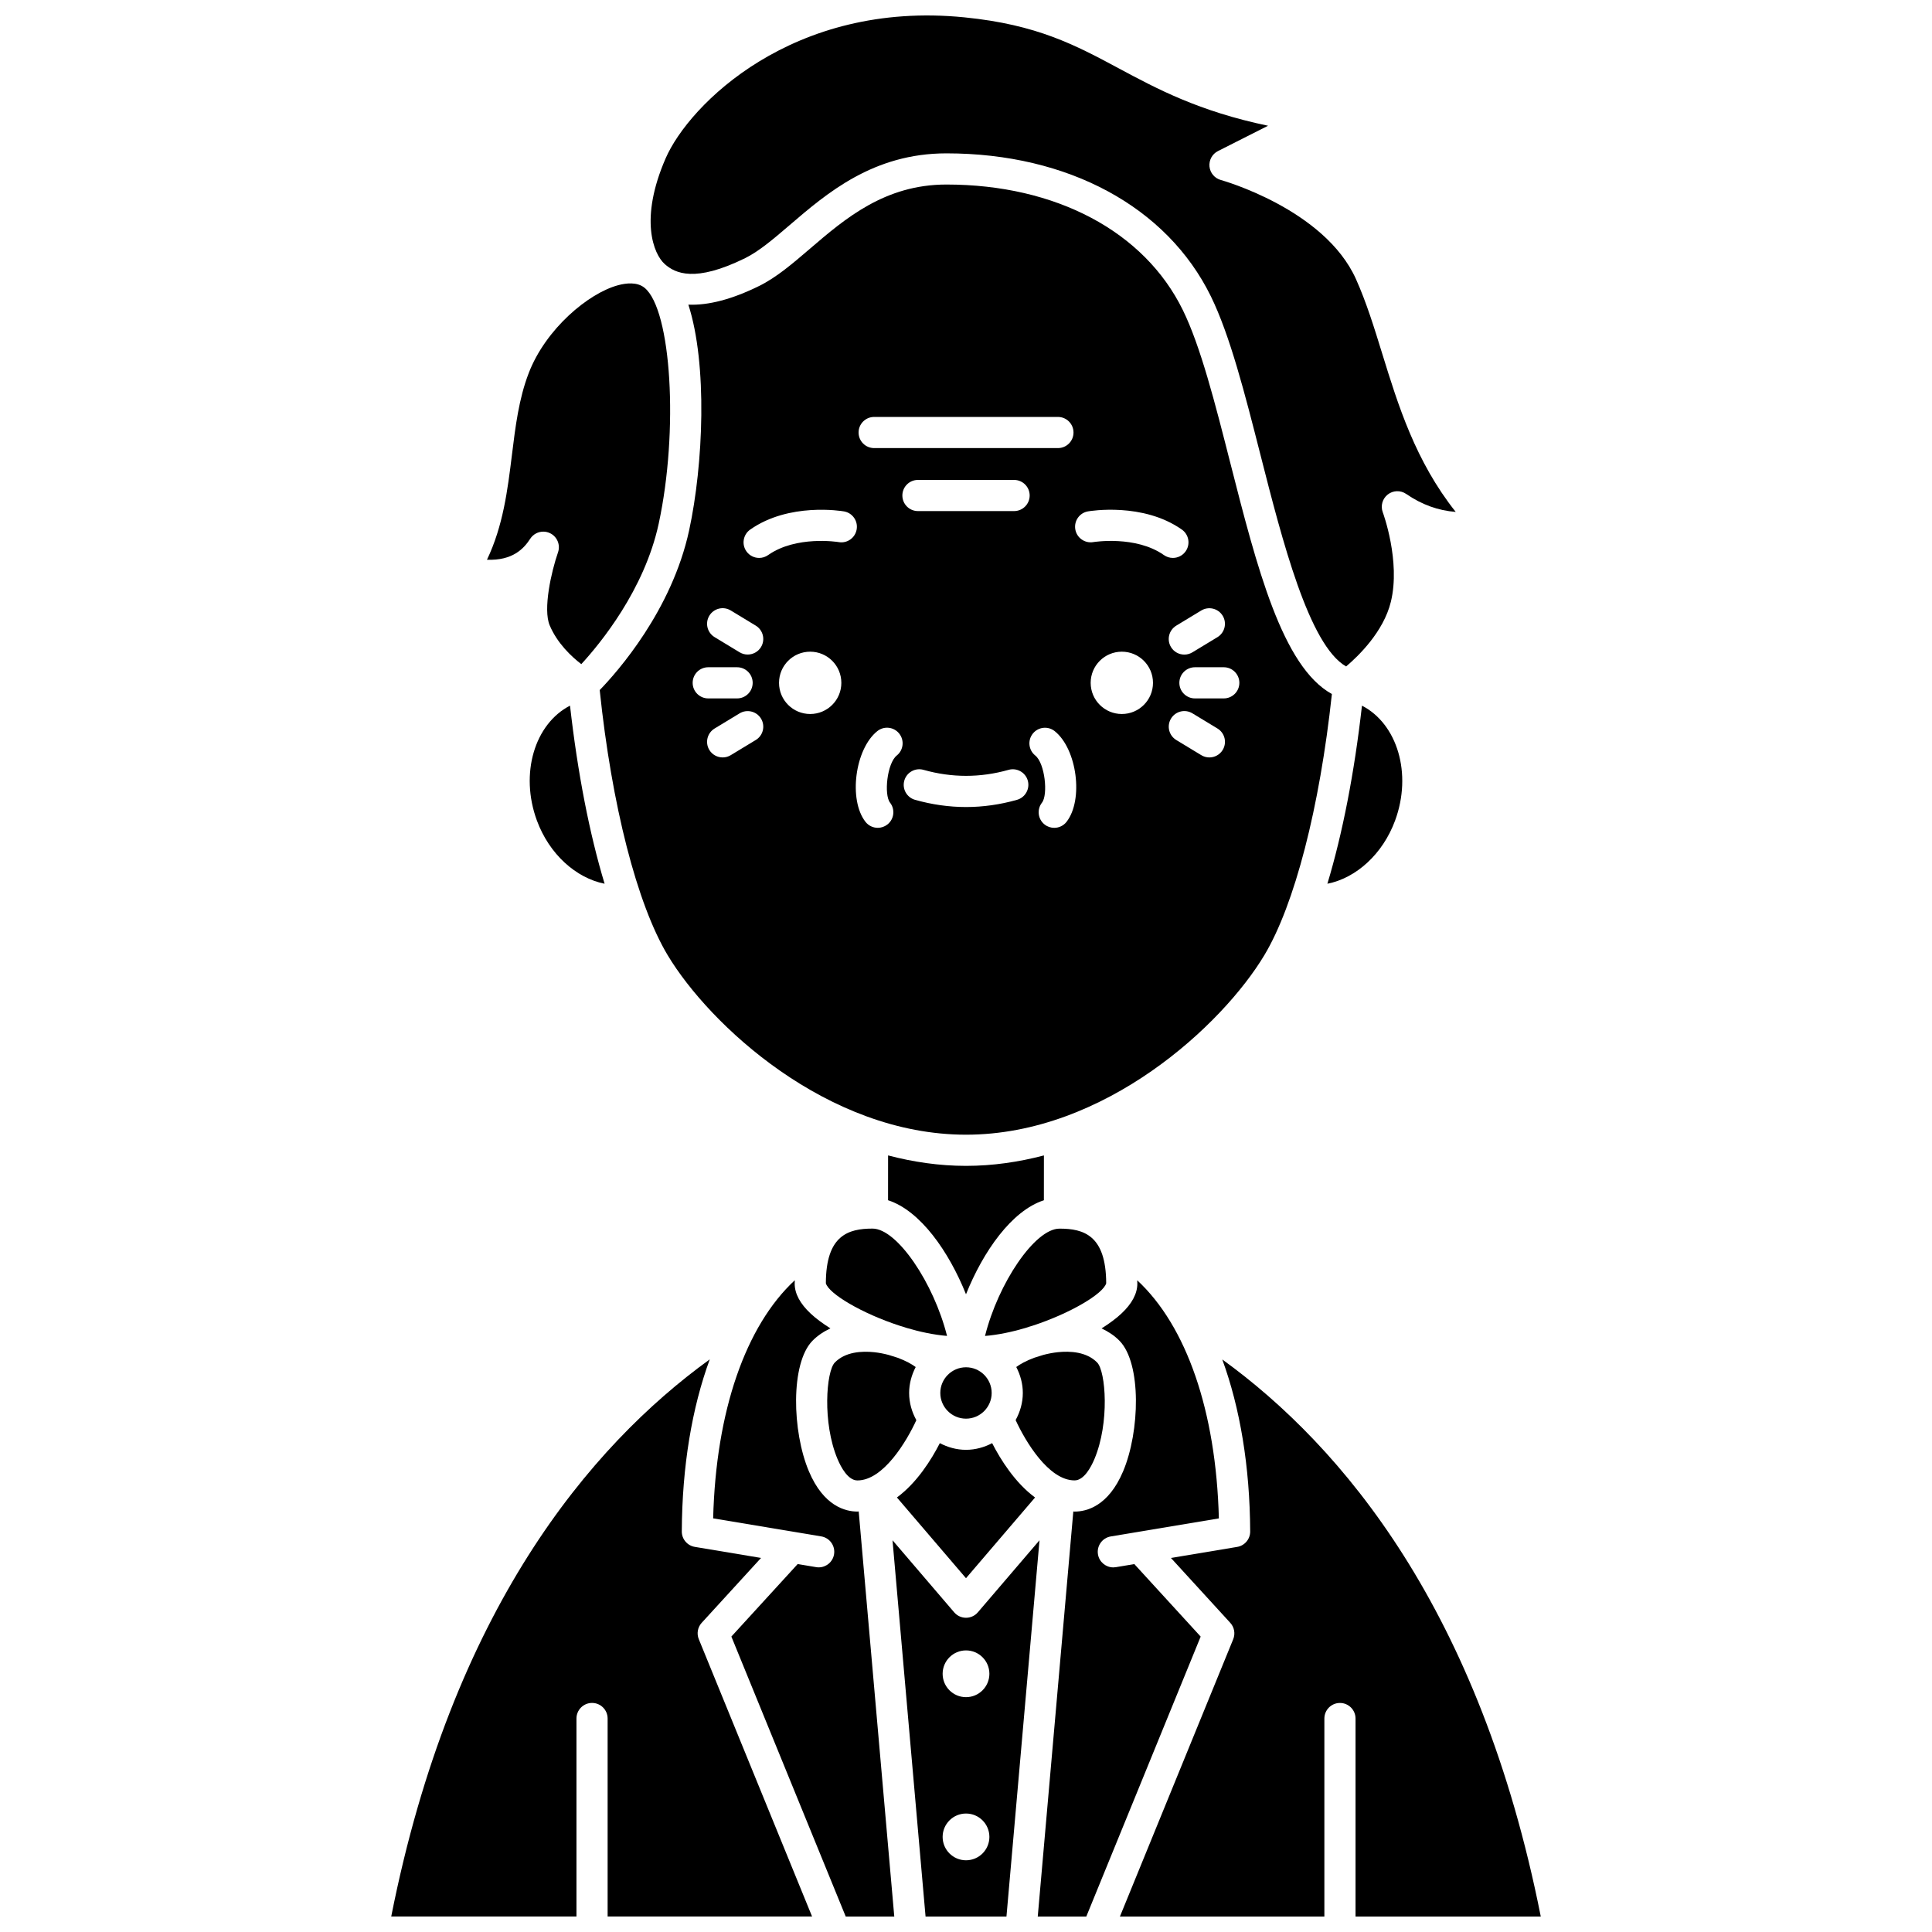
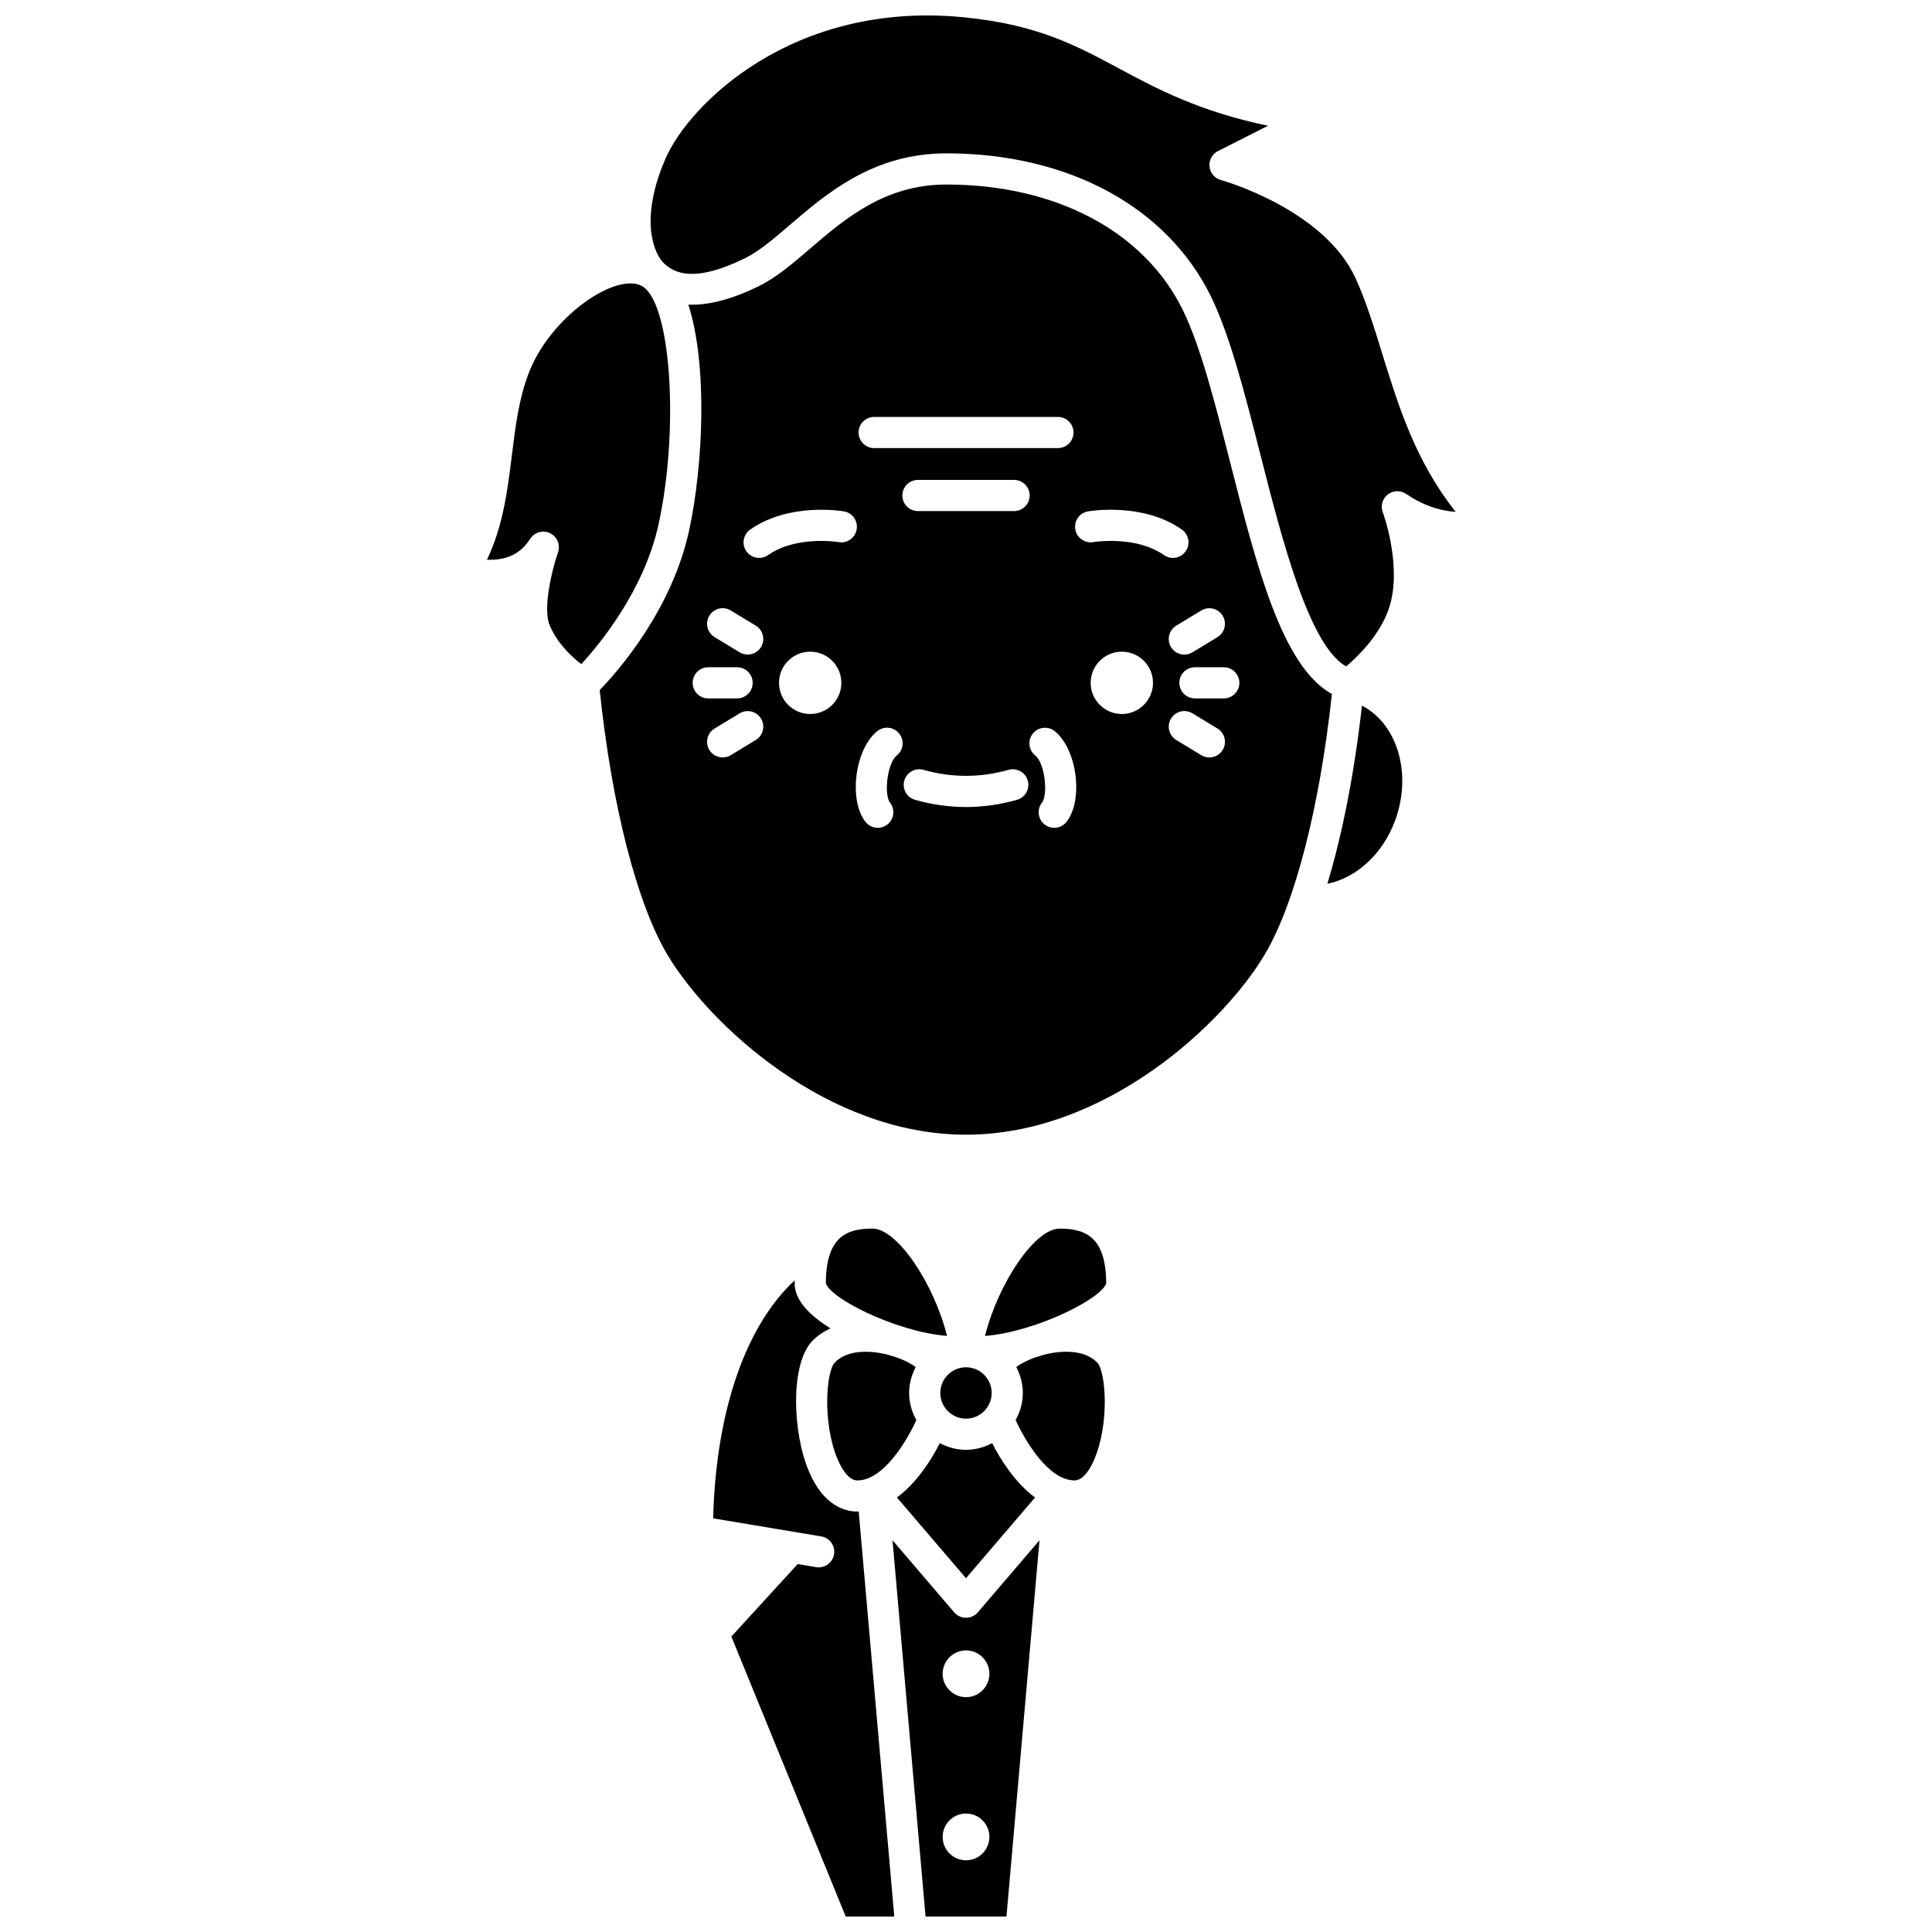
<svg xmlns="http://www.w3.org/2000/svg" width="800px" height="800px" version="1.1" viewBox="144 144 512 512">
  <defs>
    <clipPath id="f">
      <path d="m316 148.09h214v172.91h-214z" />
    </clipPath>
    <clipPath id="e">
      <path d="m332 483h49v168.9h-49z" />
    </clipPath>
    <clipPath id="d">
      <path d="m380 552h40v99.902h-40z" />
    </clipPath>
    <clipPath id="c">
      <path d="m247 504h113v147.9h-113z" />
    </clipPath>
    <clipPath id="b">
-       <path d="m419 483h49v168.9h-49z" />
-     </clipPath>
+       </clipPath>
    <clipPath id="a">
-       <path d="m440 504h113v147.9h-113z" />
+       <path d="m440 504h113h-113z" />
    </clipPath>
  </defs>
  <path d="m418.3 540.85c-5.301-3.898-9.129-10.02-11.371-14.398-2.086 1.09-4.418 1.766-6.93 1.766-2.512 0-4.848-0.676-6.934-1.766-2.242 4.379-6.07 10.496-11.371 14.395l18.305 21.395z" />
  <path d="m424.79 469.6c-6.555 0-16.258 14.48-19.75 28.441 3.457-0.285 7.133-1.059 10.715-2.117 0.605-0.215 1.223-0.406 1.852-0.586 9.969-3.246 18.789-8.477 19.547-11.258-0.043-12.727-5.969-14.48-12.363-14.48z" />
  <path d="m365.97 530.7c0.887 2.102 2.75 5.629 5.254 5.629 6.894 0 13.07-10.414 15.617-15.977-1.18-2.148-1.91-4.574-1.91-7.195 0-2.488 0.664-4.809 1.738-6.879-0.973-0.738-2.644-1.668-4.777-2.457-0.812-0.238-1.621-0.496-2.43-0.762-1.199-0.312-2.473-0.574-3.828-0.715-3.219-0.332-7.617-0.125-10.41 2.75-2.25 2.316-3.344 15.91 0.746 25.605z" />
  <path d="m428.77 536.32c2.504 0 4.367-3.527 5.254-5.629 4.09-9.691 2.996-23.289 0.746-25.598-2.801-2.875-7.207-3.086-10.406-2.75-1.359 0.141-2.644 0.402-3.844 0.715-0.801 0.266-1.602 0.516-2.41 0.754-2.141 0.789-3.812 1.723-4.789 2.461 1.074 2.074 1.738 4.387 1.738 6.875 0 2.617-0.73 5.043-1.906 7.188 2.547 5.566 8.719 15.984 15.617 15.984z" />
  <path d="m479.05 397.16c8.051-13.418 14.684-39.16 17.914-69.242-13.137-7.231-19.852-33.512-26.926-61.254-4.043-15.883-7.863-30.883-12.574-40.492-10.207-20.832-33.629-33.27-62.652-33.27-16.324 0-26.859 9.035-36.152 17-4.574 3.922-8.895 7.633-13.508 9.898-7.215 3.547-13.402 5.148-18.727 4.938 5.102 15.82 3.973 42.363 0.207 59.793-4.598 21.262-19.023 37.52-23.703 42.348 3.184 30.52 9.879 56.703 18.023 70.277 11.031 18.383 42.246 47.551 79.051 47.551 36.809 0.004 68.02-29.16 79.047-47.547zm-6.606-72.203c0 2.281-1.848 4.129-4.129 4.129h-7.644c-2.285 0-4.129-1.852-4.129-4.129 0-2.281 1.848-4.129 4.129-4.129h7.644c2.277 0 4.129 1.852 4.129 4.129zm-4.418-17.777c1.18 1.949 0.559 4.488-1.391 5.676l-6.633 4.019c-0.668 0.406-1.406 0.598-2.141 0.598-1.395 0-2.758-0.707-3.535-1.992-1.18-1.949-0.559-4.488 1.391-5.676l6.633-4.019c1.953-1.176 4.488-0.559 5.676 1.395zm-92.363-52.688h48.699c2.285 0 4.129 1.852 4.129 4.129 0 2.281-1.848 4.129-4.129 4.129h-48.699c-2.285 0-4.129-1.852-4.129-4.129 0-2.277 1.844-4.129 4.129-4.129zm41.211 20.82c0 2.281-1.848 4.129-4.129 4.129h-25.48c-2.285 0-4.129-1.852-4.129-4.129 0-2.281 1.848-4.129 4.129-4.129h25.48c2.277 0 4.129 1.852 4.129 4.129zm-89.312 49.645c0-2.281 1.848-4.129 4.129-4.129h7.648c2.285 0 4.129 1.852 4.129 4.129 0 2.281-1.848 4.129-4.129 4.129h-7.648c-2.281 0-4.129-1.848-4.129-4.129zm16.723 15.152-6.629 4.019c-0.668 0.406-1.406 0.598-2.141 0.598-1.395 0-2.758-0.707-3.535-1.984-1.18-1.953-0.559-4.488 1.391-5.676l6.629-4.019c1.953-1.176 4.488-0.562 5.676 1.387 1.184 1.953 0.559 4.496-1.391 5.676zm1.391-24.633c-0.777 1.281-2.144 1.984-3.535 1.984-0.73 0-1.465-0.191-2.141-0.598l-6.629-4.019c-1.949-1.18-2.574-3.719-1.391-5.676 1.184-1.949 3.719-2.574 5.676-1.387l6.629 4.019c1.949 1.188 2.574 3.727 1.391 5.676zm13.031 17.742c-4.562 0-8.258-3.695-8.258-8.258s3.695-8.258 8.258-8.258 8.258 3.695 8.258 8.258c0.004 4.559-3.695 8.258-8.258 8.258zm7.551-45.555c-0.242-0.043-11.273-1.789-18.699 3.438-0.727 0.512-1.551 0.754-2.375 0.754-1.297 0-2.578-0.605-3.379-1.75-1.312-1.863-0.867-4.438 0.996-5.754 10.309-7.258 24.277-4.926 24.867-4.824 2.246 0.391 3.75 2.531 3.356 4.777-0.391 2.246-2.519 3.758-4.766 3.359zm15.398 56.547c-2.578 2.062-3.438 10.391-1.785 12.5 1.402 1.797 1.086 4.394-0.711 5.797-0.754 0.59-1.652 0.875-2.539 0.875-1.23 0-2.445-0.547-3.258-1.586-4.551-5.82-2.797-19.301 3.129-24.039 1.785-1.43 4.383-1.137 5.805 0.645 1.426 1.785 1.137 4.387-0.641 5.809zm31.863 11.75c-4.477 1.27-9.023 1.91-13.512 1.91-4.488 0-9.035-0.645-13.512-1.91-2.191-0.621-3.469-2.902-2.844-5.098 0.617-2.195 2.922-3.473 5.098-2.844 7.488 2.117 15.043 2.117 22.527 0 2.168-0.621 4.481 0.648 5.098 2.844 0.613 2.191-0.664 4.477-2.856 5.098zm13.121 5.84c-0.812 1.039-2.027 1.586-3.258 1.586-0.887 0-1.789-0.285-2.539-0.875-1.797-1.402-2.113-4-0.711-5.797 1.652-2.109 0.793-10.445-1.781-12.5-1.781-1.426-2.07-4.027-0.641-5.805 1.426-1.777 4.019-2.07 5.801-0.645 5.926 4.738 7.676 18.219 3.129 24.035zm14.656-28.582c-4.562 0-8.258-3.695-8.258-8.258s3.695-8.258 8.258-8.258 8.258 3.695 8.258 8.258c0 4.559-3.695 8.258-8.258 8.258zm-7.57-45.555c-2.234 0.379-4.383-1.129-4.762-3.375-0.379-2.246 1.113-4.379 3.356-4.766 0.598-0.102 14.59-2.434 24.887 4.824 1.863 1.312 2.312 3.891 0.996 5.758-0.801 1.141-2.082 1.75-3.379 1.75-0.82 0-1.652-0.242-2.375-0.754-7.465-5.262-18.613-3.457-18.723-3.438zm21.996 52.445c-1.949-1.18-2.574-3.719-1.391-5.676 1.184-1.953 3.719-2.578 5.676-1.391l6.633 4.019c1.949 1.18 2.574 3.719 1.391 5.676-0.777 1.285-2.144 1.992-3.535 1.992-0.73 0-1.465-0.191-2.141-0.598z" />
-   <path d="m420.64 462.08 0.008-11.879c-6.633 1.738-13.531 2.766-20.645 2.766-7.109 0-14.016-1.031-20.652-2.769l-0.008 11.875c8.555 2.766 16.113 13.582 20.656 24.926 4.539-11.332 12.09-22.145 20.641-24.918z" />
  <g clip-path="url(#f)">
    <path d="m341.51 212.39c3.676-1.809 7.609-5.184 11.781-8.758 9.871-8.461 22.145-18.992 41.531-18.992 32.25 0 58.441 14.168 70.074 37.895 5.078 10.379 9.008 25.781 13.16 42.086 5.754 22.574 12.824 50.363 22.676 55.996 3.199-2.703 9.91-9.16 11.855-17.117 2.644-10.781-2.09-23.621-2.141-23.75-0.629-1.688-0.09-3.594 1.324-4.703 1.422-1.109 3.394-1.172 4.883-0.148 4.109 2.824 8.449 4.406 13.129 4.762-10.676-13.426-15.297-28.398-19.445-41.832-2.176-7.055-4.234-13.715-6.992-19.867-8.328-18.566-35.531-26.184-35.801-26.258-1.648-0.449-2.844-1.871-3.019-3.566-0.168-1.703 0.723-3.332 2.246-4.102l13.277-6.711c-18.324-3.824-29.441-9.785-39.461-15.156-11.652-6.246-21.715-11.641-40.984-13.57-45.52-4.57-73.035 23.191-79.195 37.344-7.016 16.102-3.234 25.379-0.25 28.035 2.773 2.469 8.004 4.988 21.352-1.586z" />
  </g>
  <path d="m393.19 513.15c0 3.754 3.055 6.809 6.809 6.809s6.805-3.055 6.805-6.809c0-3.754-3.051-6.809-6.805-6.809-3.75 0.004-6.809 3.055-6.809 6.809z" />
  <path d="m362.86 484.07c0.754 2.773 9.562 8.004 19.52 11.25 0.637 0.188 1.262 0.375 1.883 0.594 3.582 1.062 7.254 1.832 10.711 2.117-3.5-13.957-13.203-28.441-19.754-28.441-6.406 0.008-12.332 1.762-12.359 14.48z" />
  <g clip-path="url(#e)">
    <path d="m371.22 544.58c-3.121 0-8.941-1.387-12.859-10.676-4.457-10.555-4.898-28.578 0.941-34.574 1.395-1.434 3.031-2.469 4.769-3.301-2.047-1.281-3.824-2.602-5.223-3.906-2.82-2.629-4.25-5.309-4.25-7.965 0-0.309 0.027-0.578 0.031-0.879-13.031 12.078-20.902 34.676-21.637 63.102l28.648 4.781c2.246 0.375 3.766 2.504 3.391 4.754-0.34 2.019-2.086 3.449-4.066 3.449-0.227 0-0.453-0.016-0.684-0.059l-4.887-0.816-17.574 19.215 30.305 74.195h12.867l-9.426-107.35c-0.121 0.004-0.23 0.027-0.348 0.027z" />
  </g>
  <g clip-path="url(#d)">
    <path d="m403.14 571.28c-0.781 0.918-1.934 1.445-3.137 1.445-1.207 0-2.356-0.527-3.137-1.445l-16.34-19.094 8.758 99.723h21.438l8.758-99.723zm-3.137 65.715c-3.418 0-6.195-2.773-6.195-6.195 0-3.418 2.773-6.195 6.195-6.195 3.418 0 6.195 2.773 6.195 6.195-0.004 3.422-2.773 6.195-6.195 6.195zm0-43.23c-3.418 0-6.195-2.773-6.195-6.195 0-3.418 2.773-6.195 6.195-6.195 3.418 0 6.195 2.773 6.195 6.195-0.004 3.418-2.773 6.195-6.195 6.195z" />
  </g>
  <g clip-path="url(#c)">
-     <path d="m329.96 574.06 15.723-17.191-17.551-2.93c-1.996-0.336-3.461-2.066-3.449-4.094 0.086-17.262 2.691-32.738 7.41-45.598-31.836 23.043-68.32 66.473-84.414 147.65h49.09v-52.473c0-2.281 1.848-4.129 4.129-4.129 2.285 0 4.129 1.852 4.129 4.129v52.473h54.184l-30.02-73.492c-0.609-1.477-0.305-3.172 0.77-4.348z" />
-   </g>
-   <path d="m286.28 361.44c3.285 8.941 10.387 15.262 17.945 16.758-3.981-13.168-7.141-29.289-9.164-47.195-9.367 4.824-13.355 18.004-8.781 30.438z" />
+     </g>
  <path d="m284.52 286.77c0.781-1.207 2.102-1.879 3.461-1.879 0.609 0 1.234 0.137 1.812 0.422 1.875 0.918 2.769 3.09 2.086 5.062-1.809 5.219-4.004 15.09-2.207 19.348 2.035 4.82 5.844 8.336 8.379 10.281 4.984-5.422 16.715-19.664 20.508-37.211 5.316-24.582 3.387-56.723-3.75-62.527-1.953-1.594-4.867-1.25-6.969-0.691-7.922 2.113-19.246 11.625-23.73 23.312-2.609 6.793-3.508 14.051-4.453 21.742-1.141 9.227-2.312 18.715-6.606 27.711 6.809 0.25 9.738-2.91 11.469-5.57z" />
  <g clip-path="url(#b)">
    <path d="m444.61 558.5-4.887 0.816c-0.23 0.039-0.457 0.059-0.684 0.059-1.98 0-3.731-1.43-4.066-3.449-0.375-2.25 1.145-4.379 3.391-4.754l28.648-4.781c-0.73-28.43-8.605-51.023-21.637-63.102 0.004 0.301 0.031 0.57 0.031 0.879 0 2.656-1.434 5.336-4.25 7.965-1.398 1.305-3.176 2.625-5.227 3.906 1.734 0.828 3.375 1.867 4.769 3.301 5.836 5.992 5.398 24.016 0.941 34.57-3.918 9.289-9.738 10.676-12.859 10.676-0.117 0-0.223-0.023-0.34-0.027l-9.426 107.35h12.863l30.312-74.195z" />
  </g>
  <g clip-path="url(#a)">
-     <path d="m552.32 651.9c-16.09-81.16-52.57-124.59-84.406-147.63 4.711 12.855 7.312 28.324 7.398 45.582 0.012 2.027-1.453 3.762-3.449 4.094l-17.551 2.93 15.723 17.191c1.078 1.176 1.379 2.871 0.777 4.348l-30.023 73.488h54.184v-52.473c0-2.281 1.848-4.129 4.129-4.129 2.285 0 4.129 1.852 4.129 4.129v52.473z" />
-   </g>
+     </g>
  <path d="m513.72 361.44c4.57-12.43 0.586-25.609-8.785-30.434-2.023 17.91-5.184 34.031-9.164 47.195 7.574-1.492 14.66-7.816 17.949-16.762z" />
</svg>